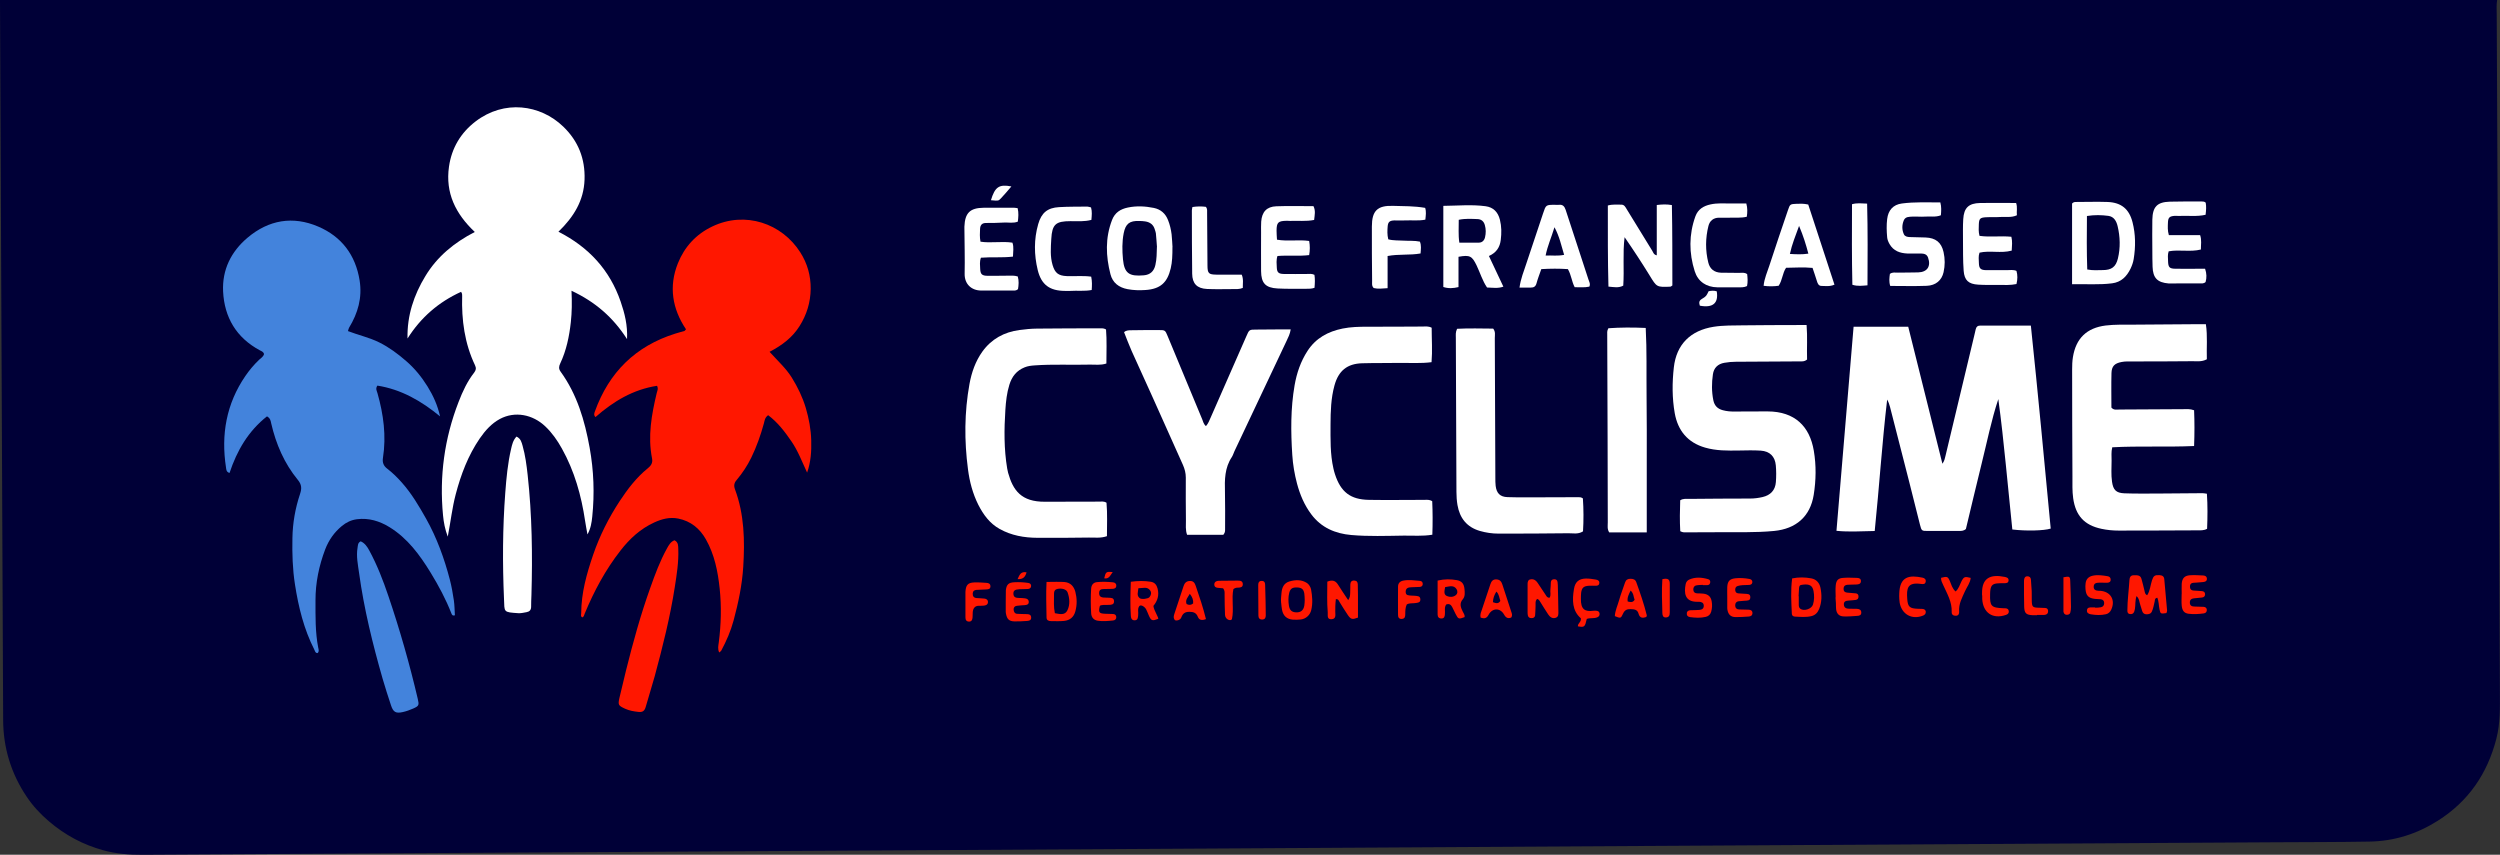
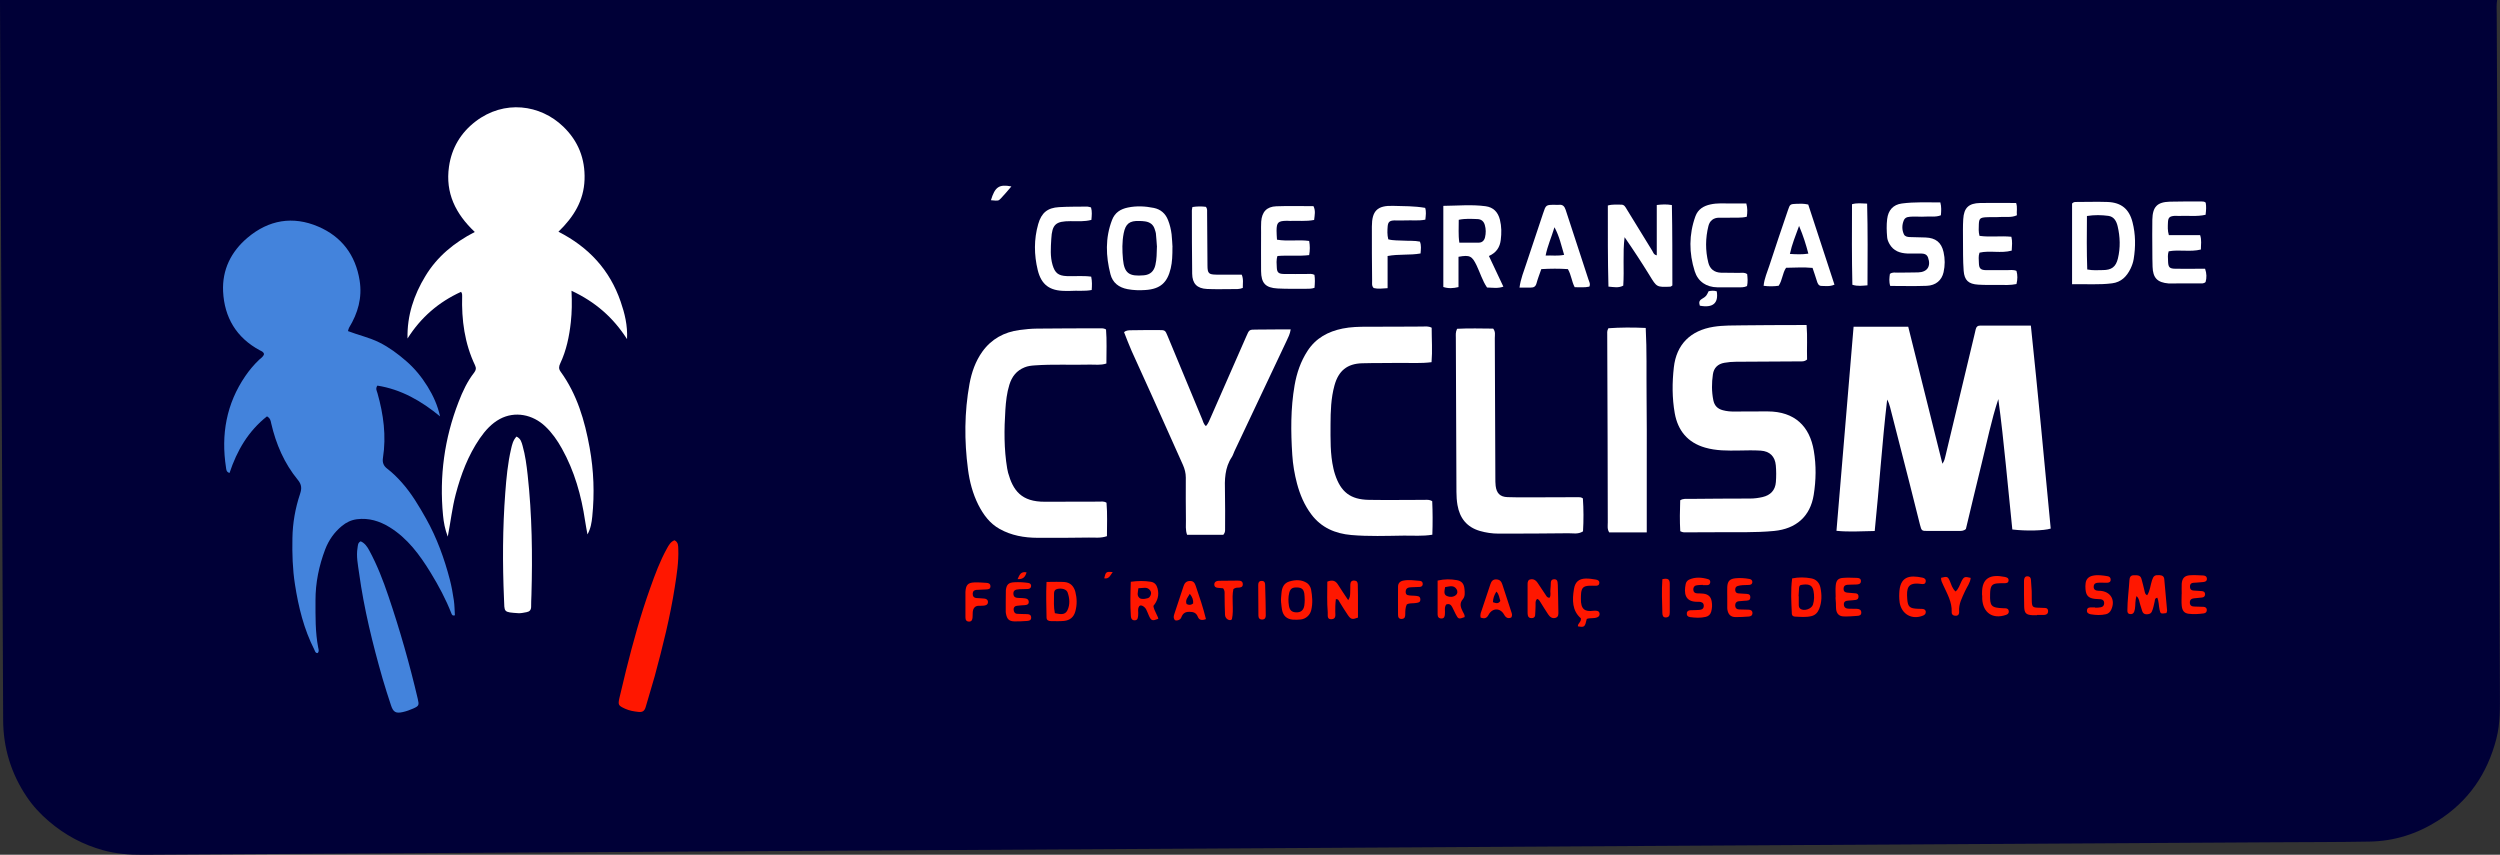
<svg xmlns="http://www.w3.org/2000/svg" viewBox="0 0 411.81 140.8">
  <rect x="0" y="0" width="411.81" height="140.8" fill="#333333" stroke="none" />
  <defs>
    <style>
      .cls-1 {
        fill: #4383dc;
      }

      .cls-1, .cls-2, .cls-3, .cls-4 {
        stroke-width: 0px;
      }

      .cls-2 {
        fill: #fff;
      }

      .cls-3 {
        fill: #ff1700;
      }

      .cls-4 {
        fill: #000037;
      }
    </style>
  </defs>
  <g id="BG">
    <path class="cls-4" d="M0,0h411.34c-.14.79-.07,1.59-.07,2.38.03,8.45.48,103.61.52,111.56.01,2.6.08,5.2-.58,7.75-1.48,5.73-4.56,10.28-9.62,13.49-3.48,2.21-7.21,3.38-11.29,3.45-5.03.09-10.07.08-15.1.11-9.82.06-347.55,2.03-351.67,2.06-2.2.01-4.4-.15-6.53-.74-3.32-.91-6.29-2.51-8.92-4.75-1.41-1.2-2.67-2.55-3.69-4.08-2.56-3.81-3.86-8.05-3.87-12.65L0,0Z" />
  </g>
  <g id="Layer_3" data-name="Layer 3">
    <path class="cls-2" d="M272.9,33.77c.93-.11,1.63-.14,2.5.01.09,4.44.07,8.88.08,13.24-.18.12-.25.2-.31.2-2.29.1-2.26.08-3.44-1.85-1.31-2.13-2.68-4.22-4.12-6.3-.33,2.66-.04,5.31-.22,7.98-.77.42-1.54.24-2.44.16-.12-4.49-.1-8.93-.1-13.36.84-.23,1.52-.12,2.19-.14.54-.02.72.43.95.8,1.4,2.28,2.79,4.56,4.2,6.84.15.25.21.6.72.71v-8.3Z" />
    <path class="cls-2" d="M237.75,47.26v-13.35c2.36-.02,4.66-.25,6.96.06,1.28.17,2.04.96,2.36,2.22.28,1.11.28,2.22.14,3.33-.14,1.19-.71,2.1-1.95,2.65.8,1.69,1.57,3.33,2.38,5.05-.92.33-1.77.16-2.69.14-.76-1.12-1.14-2.43-1.72-3.64-.75-1.55-1.11-1.76-2.98-1.42v4.99c-.89.21-1.67.26-2.52-.02ZM240.29,36.21c.02,1.28-.1,2.46.1,3.76,1.11,0,2.17.02,3.23,0,.54-.01.88-.37,1-.88.16-.67.16-1.35-.03-2.01-.16-.6-.57-.97-1.2-.99-.98-.03-1.97-.12-3.11.12Z" />
    <path class="cls-2" d="M193.13,40.69c0,1.37-.03,2.44-.28,3.5-.56,2.38-1.72,3.41-4.14,3.58-.99.07-1.99.05-2.98-.14-1.43-.27-2.45-1.05-2.81-2.45-.77-2.99-.88-5.98.26-8.94.47-1.23,1.4-1.8,2.59-2.05,1.43-.3,2.87-.23,4.29.06,1.12.23,1.92.91,2.35,2.02.3.75.48,1.53.58,2.32.09.79.11,1.59.15,2.11ZM190.58,40.68c-.06-.75-.1-1.51-.18-2.26-.02-.19-.11-.38-.16-.57-.22-.83-.79-1.26-1.61-1.38-.31-.05-.63-.06-.95-.07-1.61-.06-2.27.45-2.58,2.02-.28,1.42-.25,2.86-.12,4.29.22,2.31,1.01,2.86,3.45,2.64,1.03-.09,1.66-.67,1.89-1.7.23-.98.22-1.97.25-2.96Z" />
    <path class="cls-2" d="M341.32,46.82v-13.29c.19-.21.39-.26.59-.26,1.76,0,3.52-.06,5.27,0,2.26.09,3.55,1.17,4.1,3.34.51,2,.52,4.03.19,6.06-.09.56-.28,1.08-.52,1.59-.63,1.29-1.54,2.22-3.04,2.41-2.14.27-4.28.1-6.58.15ZM343.82,44.39c.96.19,1.76.1,2.55.1,1.45,0,2.16-.52,2.5-1.91.43-1.78.37-3.58-.05-5.34-.19-.78-.58-1.55-1.51-1.68-1.13-.15-2.28-.18-3.54.02-.03,2.95-.05,5.84.05,8.81Z" />
-     <path class="cls-2" d="M167.63,34.28c.19.8.12,1.5.03,2.23-.76.3-1.53.11-2.27.15-.99.06-1.99.07-2.98.07-.66,0-.94.35-.97.96-.03.67-.08,1.35.07,2.12,1.74.27,3.49-.11,5.26.16.27.75.1,1.49.09,2.3-1.79.21-3.54.04-5.28.18-.24.67-.14,1.27-.12,1.86.04.87.31,1.11,1.21,1.12,1.12.02,2.23-.02,3.35-.02.51,0,1.04-.06,1.63.13.21.71.15,1.43.04,2.09-.32.28-.61.23-.88.23-1.72,0-3.43,0-5.15,0-1.67,0-2.79-1.09-2.76-2.76.05-2.51-.02-5.02-.04-7.53,0-.08,0-.16,0-.24.09-2.26.92-3.08,3.17-3.11,1.68-.02,3.35,0,5.03,0,.16,0,.31.04.55.07Z" />
+     <path class="cls-2" d="M167.63,34.28Z" />
    <path class="cls-2" d="M311.37,47.11c-.23-.7-.15-1.36-.06-1.99.43-.33.89-.2,1.32-.21,1.12-.03,2.24,0,3.35-.04,1.5-.05,2.12-1.01,1.62-2.43-.2-.58-.67-.66-1.15-.68-.76-.03-1.52.03-2.27,0-1.21-.06-2.27-.41-2.93-1.56-.2-.36-.36-.72-.39-1.12-.09-1-.12-2,0-2.99.17-1.45.98-2.38,2.42-2.57,2.09-.28,4.21-.17,6.34-.18.2.75.15,1.42.09,2.12-.87.35-1.75.15-2.61.22-.67.05-1.36-.03-2.03,0-.55.03-1.2-.01-1.46.6-.32.75-.34,1.56.01,2.32.17.36.57.43.93.45.88.04,1.75.04,2.63.07,1.66.06,2.61.8,2.97,2.4.25,1.1.25,2.23,0,3.33-.3,1.32-1.27,2.17-2.77,2.23-1.99.08-3.98.02-6.01.02Z" />
    <path class="cls-2" d="M332.1,33.42c.26.78.05,1.4.13,2.04-.91.42-1.8.22-2.65.28-.83.06-1.67,0-2.51.05-.93.07-1.07.25-1.11,1.19-.02.59-.07,1.19.11,1.87,1.71.25,3.45-.03,5.25.15.19.75.1,1.49.06,2.28-1.77.49-3.59-.06-5.31.34-.21.6-.11,1.17-.1,1.72.02.88.29,1.14,1.16,1.16,1.16.02,2.31-.01,3.47,0,.51,0,1.03-.1,1.56.12.2.7.19,1.4,0,2.17-.99.21-1.98.15-2.96.15-1.12,0-2.24.02-3.35-.05-1.58-.1-2.27-.7-2.39-2.29-.13-1.7-.09-3.42-.11-5.13,0-1.12-.03-2.23.04-3.35.11-1.89.89-2.64,2.8-2.68,1.95-.04,3.9,0,5.9,0Z" />
    <path class="cls-2" d="M362.41,38.72c.29.85.12,1.56.13,2.38-1.75.45-3.56-.03-5.31.3-.19.57-.11,1.09-.1,1.59.03,1.06.22,1.27,1.27,1.28,1.32.02,2.63,0,3.95,0,.28,0,.55,0,.88,0,.27.78.28,1.5.08,2.19-.32.29-.65.22-.96.22-1.59.01-3.19,0-4.78.01-.12,0-.24,0-.36,0-1.83-.15-2.57-.9-2.63-2.73-.03-.92-.04-1.84-.04-2.75,0-1.68-.04-3.35,0-5.03.05-2.13.8-2.9,2.9-2.96,1.75-.05,3.51-.03,5.27-.03.19,0,.4,0,.62.19.12.62.07,1.28-.02,2-1.48.34-2.95.11-4.41.19-.24.01-.48-.03-.72-.01-.82.07-1.04.28-1.07,1.12-.02.63-.08,1.27.15,2.05h5.15Z" />
    <path class="cls-2" d="M210.43,42.16c-.23.72-.13,1.32-.11,1.91.03.8.29,1.04,1.13,1.06,1.28.03,2.55,0,3.83,0,.39,0,.79-.08,1.24.14.11.67.08,1.37.01,2.14-.47.17-.95.16-1.41.16-1.56,0-3.11.03-4.67-.05-2-.11-2.7-.88-2.72-2.87-.02-2.12,0-4.23,0-6.35,0-.6-.02-1.2.02-1.8.12-1.59.9-2.46,2.48-2.52,2.03-.08,4.07-.02,6.13-.02.38.76.19,1.49.11,2.27-1.35.27-2.66.1-3.97.16-.2,0-.4-.03-.6-.02-1.36.03-1.61.27-1.62,1.62,0,.47.04.94.07,1.49,1.77.31,3.53-.04,5.3.21.15.8.14,1.54,0,2.33-1.75.21-3.47,0-5.22.15Z" />
    <path class="cls-2" d="M261.78,47.22c-.77.17-1.56.08-2.39.09-.5-.94-.56-2.02-1.12-2.98-1.44-.1-2.89-.09-4.38,0-.29.83-.58,1.57-.79,2.34-.14.52-.44.71-.94.7-.59-.01-1.19,0-1.86,0,.19-1.44.71-2.68,1.12-3.94.91-2.76,1.85-5.51,2.76-8.27.47-1.42.46-1.43,2-1.42.2,0,.4.02.6,0,.64-.08.93.25,1.12.82,1.25,3.83,2.51,7.66,3.76,11.49.12.36.36.73.14,1.18ZM257.65,41.98c-.47-1.53-.75-2.99-1.59-4.55-.52,1.71-1.14,3.06-1.46,4.66,1.07-.04,1.97.11,3.04-.11Z" />
    <path class="cls-2" d="M297.86,33.69c1.43,4.38,2.87,8.76,4.32,13.2-.8.35-1.48.21-2.13.21-.47,0-.64-.38-.76-.79-.22-.72-.47-1.43-.72-2.18-1.48-.14-2.91-.04-4.36-.02-.61.89-.59,2.02-1.22,2.96-.77.11-1.58.13-2.48.01.11-1.22.61-2.27.95-3.34.98-3.04,2.02-6.05,3.04-9.07.36-1.06.36-1.05,1.49-1.1.56-.02,1.12-.04,1.86.12ZM296.35,37.21c-.6,1.67-1.18,3.05-1.51,4.62,1.06.06,2,.11,3.04-.05-.39-1.49-.83-2.91-1.53-4.57Z" />
    <path class="cls-2" d="M228.57,47.47c-.89.06-1.6.15-2.28-.02-.37-.35-.26-.77-.27-1.16-.03-2.99-.05-5.98-.04-8.97,0-2.6.91-3.49,3.48-3.41,1.75.05,3.51.02,5.3.33.2.63.1,1.24.03,1.94-1.12.23-2.23.07-3.33.13-.6.03-1.2-.02-1.8,0-.76.03-1.02.26-1.08.99-.05.67-.09,1.35.1,2.12.82.23,1.7.16,2.56.22.87.06,1.75-.03,2.65.16.26.63.16,1.25.11,1.95-1.78.32-3.59.07-5.43.42v5.29Z" />
    <path class="cls-2" d="M179.75,45.59c.16.77.13,1.44.08,2.18-1.17.23-2.37.07-3.54.15-.28.02-.56,0-.84,0-2.52-.01-3.91-.99-4.51-3.43-.61-2.51-.64-5.07.08-7.58.53-1.86,1.53-2.68,3.43-2.79,1.55-.09,3.11-.07,4.66-.09.19,0,.38.09.61.14.2.68.12,1.34.06,2.05-1.15.31-2.31.21-3.44.21-2.43,0-3.04.51-3.17,2.96-.08,1.43-.2,2.87.22,4.28.39,1.3.95,1.75,2.33,1.81,1.31.06,2.62-.1,4.03.09Z" />
    <path class="cls-2" d="M287.8,45.14c.07.64.13,1.3-.02,1.98-.5.25-1.02.21-1.53.21-1.12,0-2.23,0-3.35,0-1.85-.03-3.2-.95-3.74-2.65-.95-2.99-.97-6.04.11-9.04.43-1.18,1.35-1.72,2.5-1.97,1.1-.24,2.22-.16,3.34-.15.83,0,1.67,0,2.55,0,.21.76.19,1.45.08,2.18-.96.24-1.88.12-2.78.16-.6.03-1.2,0-1.79,0-.93,0-1.54.52-1.75,1.36-.5,2-.52,4.03-.02,6.04.26,1.05.99,1.62,2.08,1.66,1,.03,1.99,0,2.99.03.43,0,.88-.12,1.32.2Z" />
    <path class="cls-2" d="M196.42,34.1c.81-.12,1.52-.12,2.21-.03.29.33.2.7.21,1.06.02,2.88.03,5.75.06,8.63.01,1.28.2,1.46,1.46,1.48,1.39.02,2.78,0,4.18,0,.33.77.16,1.47.18,2.19-.57.23-1.09.19-1.6.19-1.44,0-2.88.05-4.31-.02-1.63-.08-2.41-.88-2.43-2.52-.05-3.47-.04-6.95-.05-10.43,0-.15.05-.31.09-.55Z" />
    <path class="cls-2" d="M305.07,33.64c.85-.24,1.59-.13,2.49-.1.12,4.51.08,8.95.06,13.46-.86.06-1.59.19-2.49-.09-.1-4.41-.08-8.84-.06-13.28Z" />
    <path class="cls-2" d="M166.6,30.71c-.64.74-1.16,1.38-1.73,1.97-.42.44-.44.41-1.64.3.66-2.18,1.33-2.67,3.37-2.27Z" />
    <path class="cls-2" d="M280,50.35c-.11-.41-.2-.78.31-1.09.78-.47.76-.51,1.14-1.29.45-.09.9-.13,1.34.02.32,1.96-.64,2.77-2.8,2.36Z" />
    <path class="cls-2" d="M331.48,87.24c-.36-3.62-.72-7.19-1.08-10.77-.36-3.57-.74-7.14-1.23-10.73-1.16,3.51-1.87,7.12-2.76,10.68-.89,3.6-1.74,7.22-2.58,10.72-.4.35-.78.31-1.13.32-1.72.01-3.43.01-5.15,0-.98,0-1.02,0-1.28-1.01-.61-2.36-1.18-4.72-1.78-7.08-1.04-4.1-2.1-8.2-3.15-12.3-.11-.42-.25-.84-.48-1.25-.84,7.16-1.3,14.36-2.05,21.65-2.09.02-4.13.19-6.3-.03.94-11.25,1.88-22.38,2.82-33.62h9c1.86,7.45,3.72,14.91,5.63,22.57.36-.51.41-.91.51-1.31,1.59-6.68,3.19-13.35,4.79-20.03.07-.27.13-.54.19-.82.09-.41.33-.6.77-.6,2.71,0,5.43,0,8.31,0,1.17,11.15,2.22,22.31,3.27,33.44-1.12.36-4.09.42-6.32.15Z" />
-     <path class="cls-2" d="M363.54,87.12c-.57.3-1.1.23-1.61.24-4.31.03-8.61.03-12.92.04-.96,0-1.92-.09-2.85-.29-2.83-.6-4.26-2.18-4.66-5.05-.17-1.19-.11-2.39-.12-3.59-.03-5.87-.05-11.75-.05-17.62,0-.68.02-1.36.13-2.03.5-3.09,2.28-4.81,5.39-5.2,1.47-.18,2.95-.13,4.42-.14,3.63-.03,7.26-.05,10.89-.08.36,0,.71,0,1.2,0,.3,1.97.09,3.9.16,5.78-.86.47-1.69.3-2.46.32-3.55.05-7.09.03-10.64.04-.32,0-.64.03-.95.09-1.15.22-1.63.69-1.66,1.84-.05,1.91-.01,3.82-.01,5.67.42.47.88.32,1.3.32,3.51-.02,7.02-.05,10.54-.06.55,0,1.12-.07,1.78.18.08,1.9.08,3.83,0,5.89-4.53.2-8.99-.03-13.48.21-.2.78-.1,1.5-.11,2.2,0,1.16-.1,2.32.07,3.47.19,1.35.67,1.85,2.01,1.91,1.79.07,3.59.04,5.38.04,2.51-.01,5.03-.04,7.54-.06.19,0,.38.05.7.09.13,1.96.11,3.89.03,5.79Z" />
    <path class="cls-2" d="M276.78,87.53c-.1-1.73-.07-3.44-.01-5.12.51-.32,1-.22,1.46-.23,3.36-.03,6.71-.06,10.07-.06.69,0,1.36-.09,2.02-.24,1.33-.3,2.11-1.14,2.21-2.47.07-.91.07-1.84-.01-2.75-.13-1.48-1-2.33-2.48-2.43-1.19-.08-2.39-.04-3.59-.02-1.88.03-3.75.05-5.58-.48-2.88-.83-4.49-2.81-5-5.67-.44-2.49-.43-5.03-.15-7.53.42-3.81,2.76-6.1,6.55-6.7,1.63-.26,3.27-.21,4.9-.24,2.95-.05,5.91-.03,8.86-.05.47,0,.95,0,1.56,0,.16,1.99.02,3.85.08,5.68-.47.4-.96.3-1.42.31-3.43.03-6.86.04-10.29.06-.64,0-1.27.06-1.91.17-1.09.19-1.74.85-1.89,1.89-.21,1.42-.22,2.86.07,4.29.18.88.69,1.4,1.55,1.63.63.17,1.26.23,1.9.22,1.84,0,3.68-.03,5.51-.02,4.46.02,6.91,2.45,7.59,6.48.41,2.41.37,4.87-.02,7.28-.57,3.54-2.9,5.58-6.52,5.93-3.1.3-6.22.18-9.33.21-1.72.02-3.43.01-5.15.02-.28,0-.56.04-.96-.18Z" />
    <path class="cls-2" d="M182.27,82.83c.16,1.8.07,3.66.07,5.49-1.05.37-2.02.21-2.96.23-2.83.04-5.66.06-8.49.04-2.18-.01-4.3-.38-6.23-1.46-1.63-.91-2.68-2.35-3.51-3.98-.92-1.84-1.44-3.81-1.7-5.84-.62-4.7-.6-9.4.25-14.08.35-1.91.99-3.73,2.11-5.3,1.49-2.08,3.6-3.24,6.14-3.57.95-.13,1.91-.22,2.86-.23,3.48-.04,6.95-.04,10.43-.05.28,0,.56-.03.95.19.15,1.81.06,3.7.06,5.61-.98.32-1.86.16-2.73.18-3.03.08-6.07-.09-9.1.13-.56.04-1.11.1-1.64.32-1.33.53-2.1,1.53-2.51,2.86-.42,1.35-.57,2.74-.66,4.13-.21,3.24-.24,6.47.3,9.68.04.24.09.47.15.7.81,2.9,2.17,4.8,6.08,4.77,2.96-.02,5.91-.02,8.87-.02.39,0,.8-.1,1.26.18Z" />
    <path class="cls-2" d="M235.83,54c0,1.9.14,3.76-.02,5.66-1.77.23-3.44.1-5.1.12-2.11.04-4.23,0-6.34.06-2.46.07-3.89,1.24-4.55,3.65-.58,2.1-.64,4.26-.65,6.42,0,2.44-.07,4.88.48,7.28.07.31.15.62.25.92.95,2.94,2.55,4.19,5.63,4.23,3.03.05,6.07,0,9.1,0,.4,0,.8-.08,1.29.22.08,1.78.09,3.64.02,5.52-1.63.27-3.19.13-4.74.15-2.87.04-5.74.15-8.61-.1-2.64-.23-4.95-1.21-6.59-3.41-1.14-1.52-1.86-3.23-2.35-5.06-.41-1.55-.68-3.13-.78-4.72-.25-3.83-.28-7.67.38-11.47.35-2.02,1-3.93,2.13-5.67,1.38-2.12,3.39-3.19,5.78-3.68,1.34-.27,2.69-.3,4.05-.3,3.03.01,6.07-.02,9.1-.03.47,0,.96-.1,1.53.2Z" />
    <path class="cls-2" d="M201.53,88.09h-5.99c-.29-.8-.18-1.6-.19-2.38-.02-2.35-.04-4.7-.02-7.04,0-.75-.18-1.42-.47-2.08-1.69-3.79-3.39-7.57-5.09-11.36-1.11-2.47-2.25-4.93-3.36-7.41-.45-1.02-.84-2.06-1.25-3.1.35-.32.76-.31,1.14-.32,1.52-.03,3.03-.03,4.55-.03,1.09,0,1.08.02,1.49,1,1.9,4.58,3.79,9.15,5.7,13.72.15.36.21.77.61,1.1.38-.42.56-.93.78-1.42,1.96-4.45,3.91-8.9,5.86-13.35.49-1.13.48-1.13,1.66-1.13,1.32,0,2.63-.02,3.95-.03.55,0,1.09,0,1.71,0-.12.78-.41,1.31-.66,1.85-2.87,6.07-5.73,12.14-8.6,18.2-.15.32-.25.69-.44.98-1.18,1.77-1.19,3.74-1.13,5.76.05,2.07.02,4.15.02,6.23,0,.24-.02.48-.28.8Z" />
    <path class="cls-2" d="M240.01,54.16c2.01-.11,4-.04,5.95-.03.42.52.27,1.06.27,1.56.04,7.68.06,15.35.09,23.03,0,.44,0,.88.05,1.32.15,1.21.73,1.81,1.95,1.85,1.88.06,3.75.03,5.63.03,2,0,3.99-.01,5.99-.02.24,0,.48-.03.8.2.12,1.78.13,3.63.02,5.43-.84.53-1.67.29-2.44.31-3.83.06-7.65.05-11.48.06-1.04,0-2.06-.15-3.07-.44-2.16-.63-3.32-2.12-3.69-4.27-.12-.71-.17-1.43-.17-2.15-.04-8.48-.07-16.95-.1-25.43,0-.43-.07-.88.2-1.44Z" />
    <path class="cls-2" d="M271.25,87.7h-6.17c-.36-.53-.24-1.11-.24-1.65-.02-4.6-.02-9.19-.03-13.79-.02-5.68-.04-11.35-.06-17.03,0-.35-.07-.72.19-1.16,1.95-.14,3.97-.15,6.15-.05.2,3.73.1,7.43.14,11.12.05,3.76.03,7.51.03,11.27,0,3.71,0,7.41,0,11.28Z" />
  </g>
  <g id="Bikes">
    <g id="Layer_5" data-name="Layer 5">
      <path class="cls-2" d="M85.07,71.91c.73.34.85.96,1.01,1.51.45,1.58.66,3.21.84,4.84.72,6.57.81,13.16.62,19.76-.02.64-.06,1.28-.05,1.92,0,.54-.26.81-.76.9-.43.07-.87.19-1.3.17-2.59-.17-2.31-.15-2.41-2.37-.25-5.82-.23-11.65.21-17.47.18-2.43.41-4.86.96-7.23.16-.69.31-1.4.88-2.02Z" />
      <path class="cls-2" d="M94.14,47.89c.09,1.91.07,3.55-.11,5.17-.26,2.36-.73,4.66-1.75,6.82-.23.48-.27.87.06,1.33,2.72,3.75,3.98,8.06,4.79,12.54.68,3.76.82,7.55.43,11.35-.1.98-.25,1.97-.79,2.93-.13-.74-.28-1.48-.39-2.23-.62-4.18-1.75-8.2-3.82-11.91-.74-1.33-1.6-2.57-2.71-3.63-2.11-2.02-5.05-2.56-7.5-1.25-1.38.74-2.43,1.92-3.32,3.21-1.92,2.81-3.1,5.93-3.96,9.2-.59,2.24-.84,4.55-1.31,6.98-.46-1.23-.67-2.35-.78-3.5-.62-6.43.22-12.66,2.56-18.69.66-1.72,1.43-3.38,2.57-4.84.29-.38.37-.72.14-1.2-1.72-3.61-2.23-7.46-2.12-11.42,0-.2.02-.4-.18-.68-3.69,1.68-6.63,4.22-8.82,7.69-.09-3.77,1.04-7.16,2.95-10.3,1.93-3.18,4.7-5.48,8.13-7.25-3.17-2.99-4.87-6.43-4.25-10.76.44-3.09,1.95-5.59,4.38-7.45,4.71-3.6,10.65-2.81,14.45.86,2.46,2.37,3.62,5.29,3.5,8.73-.12,3.46-1.78,6.14-4.3,8.58,4.98,2.53,8.46,6.3,10.25,11.52.66,1.92,1.16,3.88,1.05,6.17-2.3-3.59-5.23-6.13-9.15-7.97Z" />
    </g>
    <g id="Layer_6" data-name="Layer 6">
      <path class="cls-3" d="M111.12,89c.65.34.59.94.61,1.48.08,2.09-.25,4.14-.57,6.19-.77,4.98-2,9.85-3.31,14.71-.46,1.69-1.01,3.36-1.48,5.05-.18.64-.48.92-1.19.84-.76-.08-1.5-.2-2.2-.52-1.13-.52-1.21-.63-.94-1.81.35-1.52.72-3.03,1.09-4.54,1.14-4.57,2.39-9.11,3.98-13.55.79-2.22,1.6-4.43,2.75-6.5.31-.56.61-1.12,1.26-1.36Z" />
-       <path class="cls-3" d="M126.77,57.96c1.38,1.52,2.72,2.73,3.67,4.26.97,1.57,1.77,3.22,2.3,5,.51,1.73.84,3.5.89,5.31.05,1.79-.06,3.57-.68,5.32-.83-1.76-1.48-3.55-2.59-5.16-1.11-1.62-2.26-3.12-3.83-4.3-.56.41-.58.92-.7,1.36-.53,1.93-1.19,3.81-2.07,5.62-.65,1.34-1.47,2.57-2.42,3.7-.42.49-.49.94-.27,1.53,1.54,4.14,1.63,8.44,1.36,12.78-.19,3.01-.81,5.93-1.59,8.83-.47,1.75-1.19,3.39-2.04,4.98-.05.09-.17.15-.33.29-.28-.58-.14-1.13-.07-1.66.38-2.95.46-5.9.15-8.85-.3-2.84-.85-5.62-2.28-8.14-1.01-1.78-2.48-2.99-4.55-3.41-1.41-.28-2.7.07-3.95.64-2.27,1.04-4.04,2.67-5.56,4.63-2.48,3.18-4.36,6.68-5.9,10.4-.09.22-.11.48-.37.61-.36-.15-.2-.47-.2-.71.01-3.33.9-6.48,1.96-9.59,1.08-3.15,2.57-6.11,4.4-8.89,1.3-1.97,2.73-3.85,4.58-5.35.52-.42.88-.87.73-1.63-.73-3.67-.08-7.24.77-10.8.08-.34.3-.67.05-1.18-3.92.6-7.17,2.54-10.14,5.15-.33-.33-.2-.64-.1-.92,2.32-6.45,6.69-10.77,13.25-12.83.49-.16,1-.28,1.5-.43.06-.02.11-.11.26-.28-2.25-3.35-2.87-7.03-1.34-10.86,1.09-2.72,2.99-4.8,5.68-6.08,5.42-2.59,11.46-.5,14.49,4.27,1.17,1.84,1.73,3.84,1.71,6.02-.03,2.22-.65,4.24-1.83,6.12-1.16,1.84-2.81,3.13-4.92,4.23Z" />
    </g>
    <g id="Layer_7" data-name="Layer 7">
      <path class="cls-1" d="M59.42,89.17c.67.29,1.07.88,1.41,1.51,1.3,2.4,2.28,4.93,3.15,7.51,1.89,5.57,3.5,11.22,4.84,16.94.24,1.03.19,1.16-.75,1.58-.54.24-1.12.45-1.7.58-1.18.27-1.6.01-1.97-1.13-.47-1.44-.95-2.89-1.37-4.35-1.64-5.73-3.07-11.51-3.88-17.42-.19-1.38-.49-2.76-.25-4.17.07-.39.02-.81.52-1.05Z" />
      <path class="cls-1" d="M44.01,68.56c-3.1,2.43-4.98,5.66-6.2,9.35-.56-.17-.53-.59-.58-.89-.84-5.43.05-10.51,3.19-15.09.65-.95,1.4-1.84,2.24-2.65.31-.29.72-.51.83-.96-.1-.39-.42-.47-.7-.62-3.86-2.08-5.83-5.41-6.04-9.69-.17-3.56,1.3-6.55,4.02-8.85,3.49-2.95,7.48-3.62,11.64-1.84,3.85,1.64,6.16,4.68,6.83,8.89.45,2.83-.28,5.37-1.74,7.77-.08.13-.1.29-.18.56,1.73.67,3.52,1.05,5.16,1.87,1.63.81,3.06,1.88,4.42,3.06,1.4,1.21,2.55,2.62,3.53,4.2.94,1.52,1.66,3.12,2.06,4.92-3.08-2.54-6.4-4.45-10.33-5.07-.35.52-.08.88.02,1.25.99,3.49,1.47,7.04.9,10.66-.12.77.11,1.32.7,1.77.89.68,1.69,1.47,2.43,2.31,1.6,1.8,2.81,3.86,3.99,5.95,1.77,3.16,2.99,6.54,3.9,10.02.29,1.12.49,2.26.66,3.41.12.82.12,1.65.17,2.46-.4.14-.5-.11-.58-.32-.92-2.35-2.11-4.57-3.42-6.71-1.78-2.9-3.79-5.65-6.76-7.48-1.63-1-3.41-1.56-5.37-1.31-.95.12-1.76.52-2.48,1.11-1.26,1.04-2.16,2.32-2.75,3.85-1.03,2.72-1.61,5.52-1.6,8.43,0,2.6-.05,5.2.45,7.77.06.29.19.63-.11.89-.38,0-.41-.33-.53-.56-1.72-3.39-2.61-7-3.19-10.74-.4-2.55-.47-5.09-.42-7.64.04-2.49.47-4.93,1.26-7.29.29-.86.28-1.52-.36-2.29-2.24-2.73-3.61-5.9-4.4-9.34-.08-.37-.12-.81-.68-1.13Z" />
    </g>
  </g>
  <g id="Layer_2" data-name="Layer 2">
    <path class="cls-3" d="M353.7,98.04c.48-.75.52-1.64.79-2.46.24-.73.46-.88,1.21-.84.46.02.77.18.81.68.15,1.71.31,3.42.46,5.13.01.15-.07.3-.11.44-.94.14-.98.12-1.13-.57-.14-.65-.11-1.34-.36-1.96-.45.06-.39.4-.45.65-.13.54-.22,1.1-.45,1.61-.18.4-.51.46-.89.47-.38,0-.6-.2-.71-.53-.13-.38-.22-.77-.35-1.14-.14-.4-.1-.87-.58-1.33-.26.75-.16,1.46-.27,2.13-.1.61-.33.98-.99.79-.23-.14-.25-.34-.25-.54,0-1.68.24-3.35.34-5.02.03-.44.18-.79.7-.79.52,0,1.09-.08,1.28.59.19.65.34,1.31.5,1.97.07.27.07.56.44.73Z" />
    <path class="cls-3" d="M218.64,95.81c.9-.37,1.39-.11,1.78.52.52.84,1.08,1.65,1.66,2.53.32-.48.31-.77.33-1.26.03-.44,0-.88.02-1.32.02-.41.19-.68.66-.65.4.02.56.26.57.62.02.6.03,1.2.03,1.8,0,1.23,0,2.47,0,3.68-.92.35-1.16.31-1.65-.39-.48-.69-.9-1.41-1.35-2.12-.2-.33-.21-.53-.64-.54-.11.96-.1,1.39-.1,2.09,0,.47.18,1.17-.59,1.23-.84.06-.61-.66-.65-1.13-.15-1.67-.07-3.34-.07-5.04Z" />
    <path class="cls-3" d="M251.85,95.52c.66-.28,1.12,0,1.48.56.41.64.83,1.26,1.26,1.89.15.22.25.51.66.49.28-.42.07-.91.14-1.36.06-.39.04-.8.07-1.19.03-.32.22-.49.55-.5.34,0,.52.16.56.49.02.16.04.32.04.48.03,1.43.08,2.87.09,4.3,0,.42.08.94-.48,1.1-.54.15-.92-.16-1.2-.58-.44-.66-.86-1.34-1.28-2.02-.13-.2-.22-.43-.53-.53-.39.36-.23.86-.27,1.3-.04.47-.01.96-.07,1.43-.04.32-.29.45-.61.44-.32,0-.53-.15-.59-.47-.03-.16-.04-.32-.04-.48,0-1.51-.01-3.03,0-4.54,0-.27-.01-.56.22-.81Z" />
    <path class="cls-3" d="M172.4,95.86c1.09,0,2-.05,2.91.01,1,.07,1.59.7,1.83,1.63.27,1.05.29,2.12,0,3.19-.26.98-.91,1.49-1.86,1.59-.71.07-1.43.04-2.15.03-.39,0-.73-.12-.74-.59-.02-1.9-.11-3.8,0-5.86ZM173.76,101.01c.83.14,1.66.39,2.08-.5.44-.93.36-1.96.02-2.92-.18-.53-.98-.74-1.67-.58-.6.13-.57.6-.57,1.03,0,.95-.08,1.91.14,2.96Z" />
    <path class="cls-3" d="M236.83,95.63c1.15-.27,2.15-.24,3.13-.07.84.14,1.21.63,1.28,1.5.05.56.11,1.19-.26,1.62-.64.74-.36,1.38-.02,2.08.14.28.35.54.3.89-.97.37-1.05.34-1.47-.48-.2-.39-.37-.79-.58-1.18-.21-.4-.51-.6-.99-.41-.35.5-.14,1.08-.21,1.62-.04.34-.09.65-.52.68-.45.02-.68-.23-.68-.65-.01-1.83,0-3.66,0-5.59ZM238.05,96.7c-.11.63-.29,1.22.29,1.48.45.2,1.03.21,1.47-.15.31-.26.32-.68.12-.98-.47-.72-1.15-.45-1.88-.34Z" />
    <path class="cls-3" d="M186.28,95.83c1.16-.16,2.22-.17,3.29,0,.62.1.95.5,1.11,1.11.29,1.1,0,2.04-.69,2.87.09.8.99,2.06.77,2.14-.94.36-1.12.3-1.48-.47-.17-.36-.29-.74-.48-1.1-.21-.41-.83-.84-1.11-.56-.37.45-.13,1.04-.21,1.57-.05.36-.04.76-.54.79-.46.03-.63-.29-.66-.68-.13-1.87-.08-3.73-.01-5.67ZM187.52,96.9c-.06.65-.33,1.21.23,1.64.3.23,1.34.1,1.58-.16.3-.33.37-.77.14-1.1-.47-.7-1.19-.39-1.96-.38Z" />
    <path class="cls-3" d="M211.03,99.3c-.03-.3-.03-.61,0-.92.02-.24.04-.46.06-.68.07-.9.39-1.66,1.33-1.93.99-.28,1.99-.32,2.89.28.3.2.58.66.65,1.01.21,1.15.31,2.29.03,3.45-.2.81-.87,1.43-1.7,1.53-.43.05-.88.06-1.32.03-1-.08-1.6-.62-1.79-1.62-.07-.38-.11-.77-.14-1.14ZM214.92,98.88c-.02-.4-.01-.77-.07-1.12-.12-.7-.43-.95-1.14-.99-.81-.04-1.16.18-1.34.88-.18.71-.16,1.43-.05,2.14.12.74.49,1.06,1.2,1.08.74.03,1.19-.33,1.33-1.09.06-.31.05-.64.07-.91Z" />
    <path class="cls-3" d="M295.2,95.28c1.11-.23,2.14-.2,3.16-.01.82.15,1.34.73,1.51,1.53.24,1.18.25,2.37-.22,3.53-.24.6-.65,1.01-1.27,1.16-.9.22-1.82.12-2.73.08-.26-.01-.48-.18-.49-.44-.09-1.94-.21-3.88.05-5.85ZM296.26,98.21s.02,0,.04,0c0,.48,0,.95,0,1.43,0,.24.05.48.26.64.59.44,1.85.04,2.08-.69.23-.73.23-1.5.09-2.24-.17-.89-.66-1.16-1.69-1.05-.67.07-.69.11-.73,1.2,0,.24-.03.48-.04.71Z" />
    <path class="cls-3" d="M345.12,100.11c.32-.02.64-.01.95-.08.35-.07.54-.32.54-.69,0-.38-.22-.59-.58-.63-.32-.03-.64-.03-.95-.06-1.07-.13-1.46-.53-1.55-1.62-.03-.32-.02-.64.02-.96.08-.67.49-1.08,1.14-1.23.83-.19,1.67-.06,2.5.08.32.05.5.26.49.58,0,.35-.25.48-.56.49-.44,0-.88-.02-1.32-.01-.46.01-.92.07-.92.69,0,.53.4.62.83.65.08,0,.16,0,.24,0,1.74.13,2.55,1.53,1.82,3.11-.18.38-.45.65-.87.75-.83.19-1.67.15-2.5.01-.38-.07-.7-.25-.62-.72.07-.42.43-.41.75-.42.2,0,.4,0,.6,0v.05Z" />
    <path class="cls-3" d="M280.49,96.34c-.36.03-.72.01-1.07.09-.36.07-.51.36-.49.72.02.38.24.57.61.59.36.02.72,0,1.07.05.8.11,1.22.51,1.35,1.29.1.56.07,1.11-.08,1.66-.13.46-.42.76-.89.87-.87.21-1.74.16-2.61.04-.37-.05-.57-.29-.52-.67.04-.34.31-.44.61-.46.48-.02.96-.01,1.43-.05.44-.03.78-.21.75-.73-.03-.46-.35-.58-.74-.61-.12,0-.24,0-.36,0-2.05,0-2.17-1.47-1.88-2.91.06-.32.26-.6.56-.74,1.04-.47,2.1-.38,3.16-.07.25.07.37.29.32.57-.05.27-.23.4-.5.41-.24,0-.48,0-.72,0,0-.02,0-.04,0-.06Z" />
    <path class="cls-3" d="M302.38,98.44c0-.68-.06-1.36.01-2.03.09-.84.41-1.16,1.21-1.22.75-.06,1.51-.02,2.27,0,.33.01.67.1.67.52,0,.47-.36.56-.75.57-.36,0-.72.02-1.08.03-.49.01-1.02,0-1.03.69,0,.63.51.61.95.65.36.04.72.05,1.07.09.27.03.43.2.44.48.02.33-.13.55-.45.6-.39.06-.79.08-1.19.11-.44.03-.81.13-.77.68.04.51.39.65.83.66.44,0,.88,0,1.32.02.39.02.72.15.72.62,0,.43-.32.52-.65.54-.76.05-1.51.12-2.27.09-.75-.03-1.15-.46-1.23-1.21-.04-.32-.01-.64-.03-.96-.02-.32-.04-.64-.07-.96,0,0,.02,0,.03,0Z" />
    <path class="cls-3" d="M359.38,97.84c0-.56-.03-1.12,0-1.68.07-.9.46-1.33,1.33-1.4.71-.05,1.44,0,2.15.03.33.01.65.12.67.54.01.43-.31.51-.64.55-.36.04-.72.06-1.08.09-.46.05-1.06-.08-1.07.64-.01.8.65.64,1.14.7.28.03.56.03.84.06.32.03.52.2.51.54-.01.33-.21.49-.54.52-.44.04-.88.08-1.31.13-.41.05-.67.25-.66.7,0,.45.27.64.69.65.52.02,1.04.02,1.56.05.31.02.54.17.55.51,0,.33-.18.52-.5.57-.83.11-1.68.17-2.51.06-.71-.09-1.05-.5-1.13-1.34-.06-.63-.01-1.28-.01-1.92Z" />
-     <path class="cls-3" d="M271.17,101.64c-.56.2-1.06.2-1.26-.55-.19-.71-.74-.73-1.31-.75-.56-.02-.96.13-1.23.71-.38.85-.43.82-1.37.44.05-.91.46-1.74.7-2.61.28-.99.66-1.96.99-2.94.15-.44.45-.61.91-.6.44,0,.78.12.94.57.65,1.8,1.27,3.6,1.73,5.46.02.06-.05.14-.1.28ZM268.12,99.08c.44.11.83.22,1.14-.28-.19-.48-.14-1.07-.66-1.52-.29.62-.59,1.12-.48,1.8Z" />
    <path class="cls-3" d="M165.69,97.2c.12-.94.46-1.24,1.41-1.29.76-.04,1.52,0,2.27.11.25.04.47.17.48.45.02.34-.19.52-.51.55-.48.03-.96.02-1.43.04-.75.04-1,.25-.98.76.03.6.45.67.93.68.32,0,.64.02.96.06.34.04.63.18.64.58.01.43-.3.51-.64.54-.44.03-.88.05-1.31.11-.37.04-.57.27-.54.65.03.34.18.64.56.67.52.04,1.04.03,1.56.05.38,0,.75.06.77.55.02.51-.38.56-.74.58-.68.04-1.36.09-2.03.07-.86-.03-1.2-.36-1.37-1.21-.02-.12-.05-.24-.05-.36,0-.56,0-1.12,0-1.68" />
-     <path class="cls-3" d="M181.16,99.85c-.27,1.1-.04,1.2.87,1.25.44.02.88.02,1.32.04.32.02.53.19.53.53,0,.33-.22.51-.53.54-.83.08-1.67.17-2.51.04-.65-.1-1.06-.52-1.1-1.23-.08-1.35-.09-2.71,0-4.07.04-.59.36-1,.95-1.06.87-.09,1.75-.06,2.63.03.3.03.55.17.56.52.01.41-.26.55-.62.56-.52.01-1.04.02-1.56.03-.43.01-.65.23-.65.67,0,.44.22.67.63.72.32.03.64.02.96.04.4.03.86,0,.87.58.01.57-.43.58-.84.6-.51.02-1.43-.06-1.5.2Z" />
    <path class="cls-3" d="M284.52,98.38c0-.56-.02-1.12,0-1.68.05-.98.41-1.35,1.39-1.45.76-.07,1.52-.02,2.27.12.32.06.51.24.47.58-.04.28-.26.38-.52.4-.36.02-.72.01-1.08.04-.28.02-.56.06-.82.14-.31.09-.41.36-.4.66.02.32.18.53.51.55.36.03.72.05,1.08.07.39.03.89-.03.9.54.02.66-.53.57-.96.61-.32.03-.64.04-.95.08-.43.06-.61.35-.58.77.03.37.26.57.63.58.52.02,1.04.02,1.56.04.35.01.64.13.65.55,0,.41-.28.56-.63.58-.72.05-1.44.1-2.15.09-.8-.01-1.22-.43-1.35-1.24-.01-.08-.02-.16-.02-.24,0-.6,0-1.2,0-1.8,0,0,0,0-.01,0Z" />
    <path class="cls-3" d="M198.65,101.98c-.64.25-1.12.19-1.34-.38-.26-.67-.73-.82-1.4-.82-.72,0-1.09.29-1.32.93-.19.5-.9.58-1.06.43-.3-.37-.18-.72-.07-1.06.5-1.51,1-3.02,1.5-4.53.16-.49.43-.82,1.01-.85.62-.03.83.33,1,.82.6,1.77,1.21,3.53,1.68,5.46ZM195.99,97.82c-.29.53-.8.99-.53,1.68.4.2.73.19,1.08-.1.06-.55-.13-1.06-.55-1.58Z" />
    <path class="cls-3" d="M243.9,101.73c-.14-.58.1-.97.23-1.38.44-1.36.89-2.72,1.36-4.08.16-.46.37-.86,1-.83.59.03.83.36.99.86.5,1.55,1.02,3.1,1.52,4.65.07.22.13.46-.06.77-.49.2-.86.1-1.18-.48-.64-1.15-1.94-1.13-2.56.04-.32.6-.7.66-1.3.46ZM245.91,99.19c.5.18.9.32,1.23-.2-.18-.5-.18-1.08-.65-1.54-.35.56-.54,1.06-.57,1.75Z" />
    <path class="cls-3" d="M259.92,103.16c-.05-.49.58-.68.49-1.31-1.45-1.24-1.44-3.01-1.14-4.83.19-1.16.8-1.69,1.95-1.72.55-.01,1.11.08,1.66.17.33.05.63.22.56.63-.06.36-.36.39-.65.39-.36,0-.72-.03-1.08,0-.85.06-1.14.32-1.26,1.15-.04.31-.03.64-.04.96-.04,1.81.69,2.19,2.04,2.01.2-.03.4-.02.6.01.27.04.42.21.44.48.01.27-.09.45-.35.57-.56.26-1.19.07-1.76.28-.31,1.35-.38,1.42-1.48,1.22Z" />
    <path class="cls-3" d="M159.03,97.5c.07-1.1.37-1.52,1.45-1.56.68-.03,1.36.03,2.03.07.35.02.64.15.64.57,0,.43-.3.5-.65.51-.56.02-1.12.04-1.67.08-.36.03-.59.22-.6.61-.02.43.18.69.61.73.44.04.88.04,1.31.09.35.04.61.22.59.62-.02.34-.26.47-.56.52-.04,0-.08.01-.12.02-.54.09-1.19-.14-1.58.35-.35.45-.22,1.08-.28,1.63-.04.35-.14.64-.55.65-.47.01-.62-.29-.62-.7,0-.72,0-1.44,0-2.16" />
    <path class="cls-3" d="M312.85,98.09c0-.08,0-.16,0-.24.06-2.97,1.72-3.14,3.82-2.7.34.07.6.26.54.66-.07.45-.43.42-.74.38-2.29-.33-2.43.71-2.3,2.5.09,1.28.42,1.54,1.74,1.59.24,0,.48,0,.72.02.3.02.56.12.59.47.02.31-.15.51-.44.63-1.81.74-3.52-.19-3.86-2.12-.07-.39-.06-.79-.08-1.19,0,0,.01,0,.02,0Z" />
    <path class="cls-3" d="M231.73,99.56c-.24.52-.25,1.08-.25,1.63,0,.41-.08.72-.55.76-.48.04-.64-.25-.64-.66,0-1.55-.02-3.11,0-4.66,0-.53.3-.88.86-.99.92-.18,1.83-.03,2.74.04.31.03.5.23.47.57-.03.29-.23.41-.49.43-.44.03-.88.04-1.31.05-.5.02-.99.07-1.01.74-.01.67.51.59.93.64.2.02.4,0,.6.03.39.05.86,0,.89.57.03.58-.44.57-.83.63-.46.08-.96-.04-1.41.23Z" />
    <path class="cls-3" d="M326.49,98.08c0-.12,0-.24,0-.36-.03-2.52,1.37-3.17,3.74-2.69.32.07.65.16.63.58-.03.44-.37.45-.7.46-.4,0-.8-.01-1.19.03-.72.08-.98.33-1.1,1.03-.04.23-.04.48-.05.71-.06,2.02.18,2.27,2.16,2.35.12,0,.24,0,.36.01.31.02.53.14.56.49.02.34-.18.5-.47.6-2.17.75-3.78-.34-3.91-2.62-.01-.2,0-.4,0-.6,0,0-.01,0-.02,0Z" />
    <path class="cls-3" d="M319.74,95.18c.99-.26,1.12-.22,1.44.52.25.58.38,1.21.95,1.73.53-.45.67-1.08.95-1.63.41-.81.55-.86,1.54-.61-.07.82-.6,1.45-.92,2.16-.49,1.1-1.09,2.14-.98,3.41.03.35-.12.65-.52.67-.41.02-.74-.17-.71-.62.07-1.64-.74-2.99-1.38-4.4-.18-.39-.4-.78-.37-1.23Z" />
    <path class="cls-3" d="M201.48,96.91c-.31-.03-.63-.06-.94-.09-.32-.04-.52-.2-.52-.54,0-.32.19-.51.5-.58.08-.02.16-.02.24-.03,1.04-.01,2.07-.03,3.11-.03.41,0,.85.04.85.6,0,.48-.36.55-.75.56-.23,0-.48,0-.8.24-.34,1.57.12,3.3-.24,4.95-.22.38-1.1.07-1.14-.7-.06-1.11-.05-2.23-.07-3.35,0-.32.06-.64-.24-1.03Z" />
    <path class="cls-3" d="M335.54,101.34c-.24,0-.48.01-.72,0-1.06-.06-1.35-.31-1.39-1.38-.05-1.39-.02-2.79-.03-4.19,0-.08,0-.16.01-.24.04-.36.18-.62.59-.6.33.01.51.21.54.53.05.63.1,1.27.13,1.91.02.48,0,.96.01,1.43.02,1.21.1,1.29,1.28,1.31.32,0,.64.02.96.04.28.02.43.19.45.46.02.31-.08.55-.4.64-.08.02-.16.04-.23.04-.4,0-.8,0-1.19,0v.03Z" />
    <path class="cls-3" d="M273.82,95.41c.88-.21,1.23,0,1.23.71,0,1.59,0,3.18,0,4.77,0,.44-.1.8-.63.82-.5.02-.58-.36-.59-.73-.05-1.86-.13-3.71,0-5.57Z" />
-     <path class="cls-3" d="M339.91,95.09c.97-.19,1.08-.15,1.11.62.06,1.43.1,2.86.12,4.28,0,.31-.03.64-.12.94-.07.25-.32.34-.57.34-.27,0-.44-.14-.52-.4-.01-.04-.03-.08-.03-.12,0-1.89,0-3.79,0-5.68Z" />
    <path class="cls-3" d="M208.47,99.01c0,.8.04,1.6.03,2.39,0,.34-.13.63-.55.65-.48.03-.66-.26-.66-.66-.02-1.68-.03-3.35-.03-5.03,0-.41.16-.71.64-.67.42.03.5.35.5.68" />
    <path class="cls-3" d="M167.62,95.4c.32-.74.56-1.31,1.48-1.12-.21.71-.51,1.16-1.48,1.12Z" />
    <path class="cls-3" d="M183.29,94.23c-.42.57-.62,1.19-1.4,1.03.26-1.08.31-1.12,1.4-1.03Z" />
  </g>
</svg>